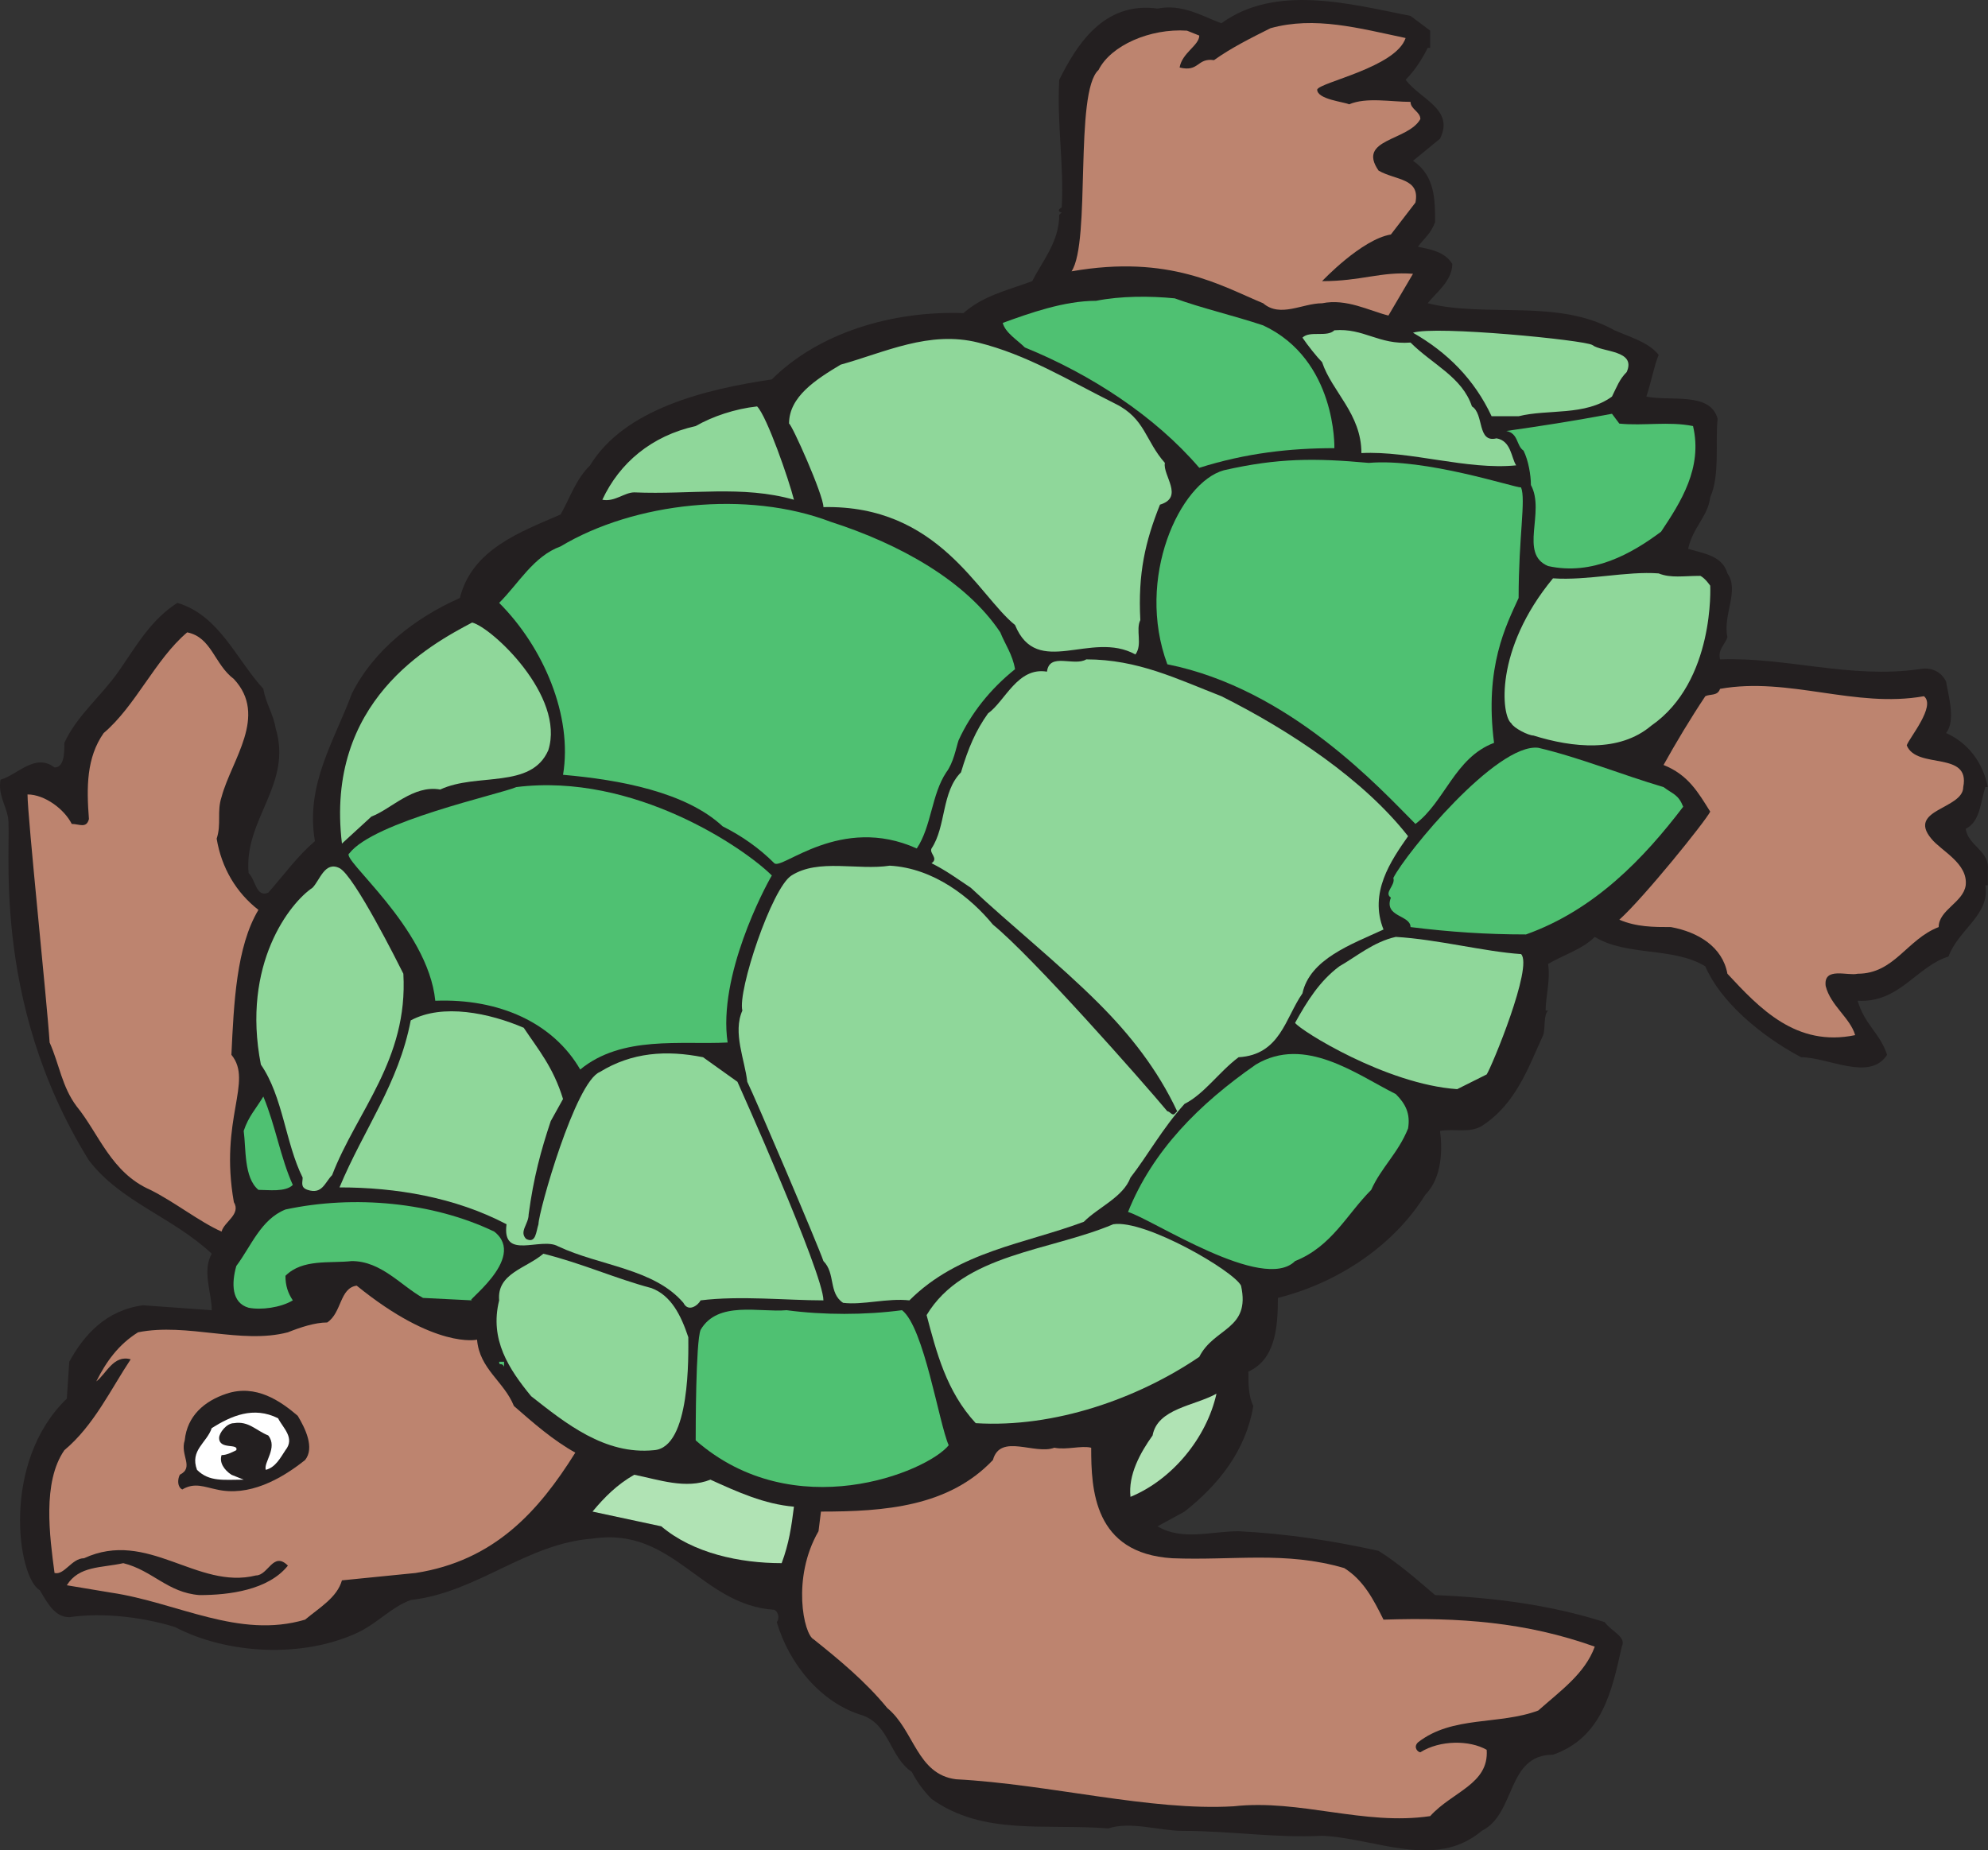
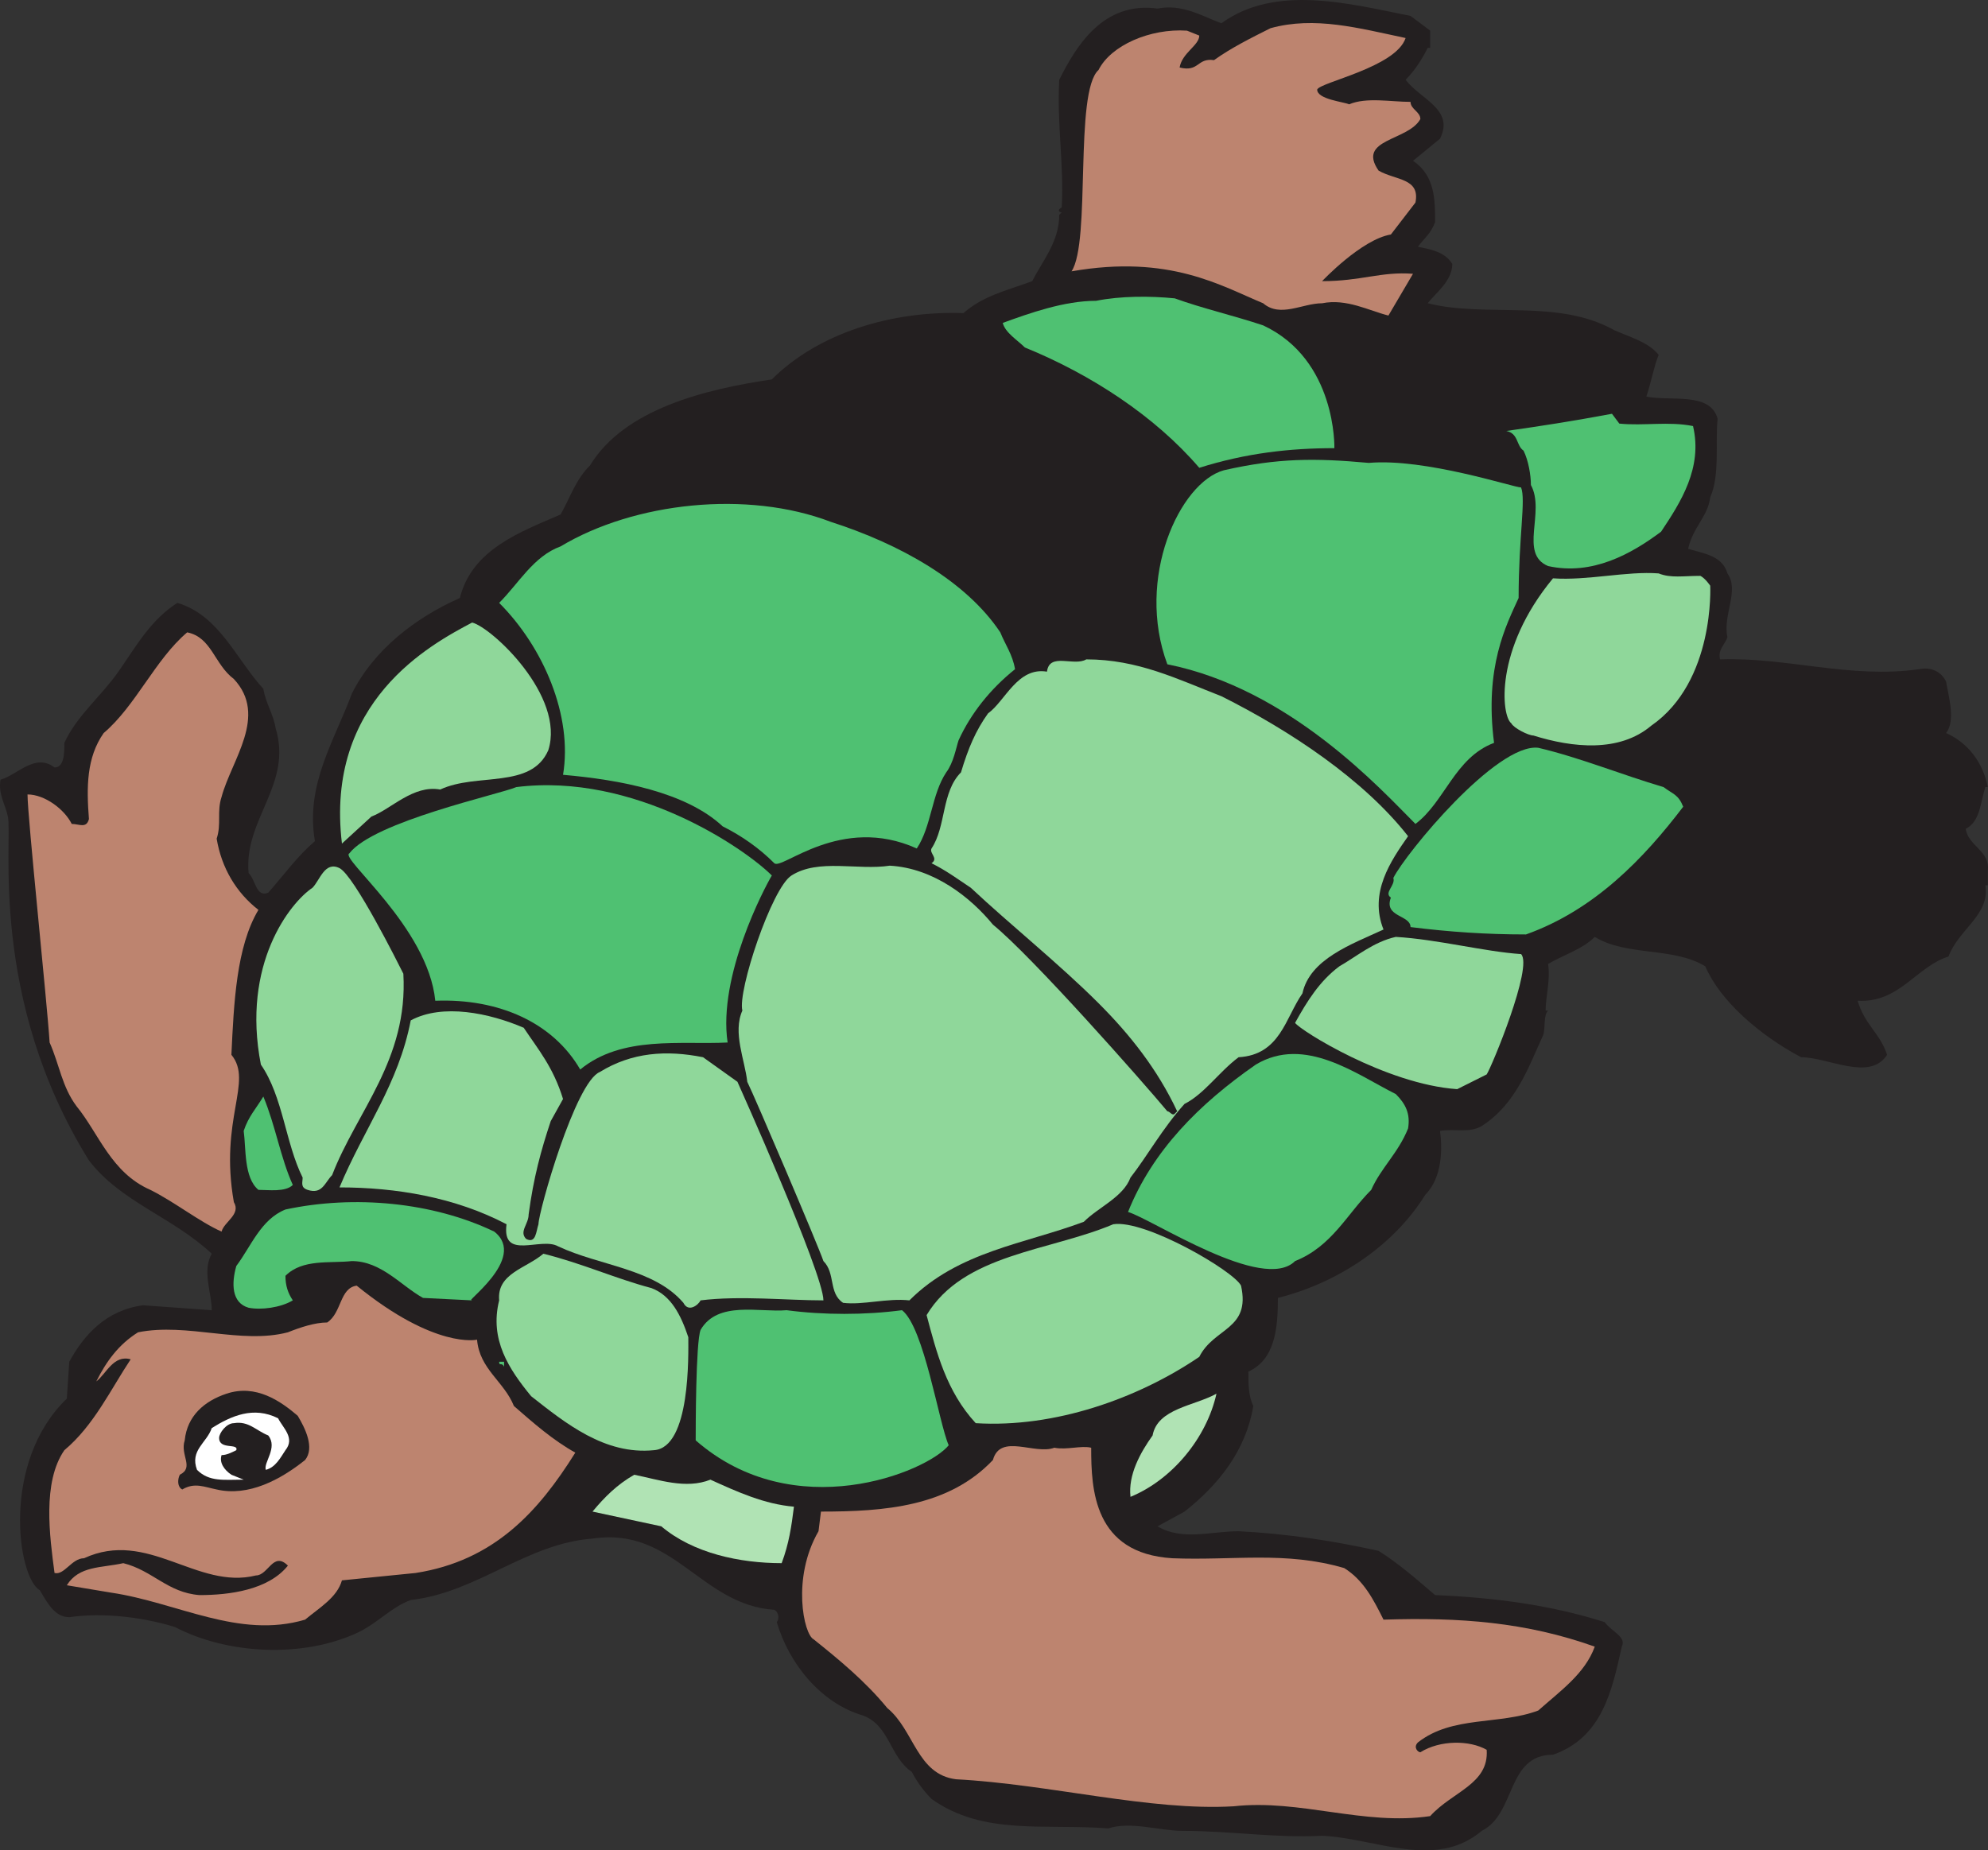
<svg xmlns="http://www.w3.org/2000/svg" width="606.959" height="565.057">
  <rect width="100%" height="100%" fill="#333333" stroke="none" />
  <path fill="#231f20" fill-rule="evenodd" d="M436.651 9.361v5.25h-.75c-1.5 3-3.75 6.75-6.75 9.75 4.5 6 15 9 10.5 18l-8.25 6.75c6.75 4.5 6.75 12 6.75 18.75-1.5 3.75-3 4.5-5.25 7.5 3.75.75 8.25 1.5 10.5 5.25 0 5.25-5.25 9-7.5 12 18 4.5 39.75-1.5 57 8.25 5.25 2.25 10.5 3.75 13.5 7.5-1.5 3.75-2.25 8.25-3.75 12.75 7.5 1.5 19.5-1.5 21.75 6.75-.75 7.5.75 17.25-2.25 24-.75 6-5.25 9-6.75 15.75 5.25 1.5 10.5 2.25 12 7.5 3.75 5.25-1.5 12.75 0 19.5-.75 2.25-3 3.75-2.25 6.75 20.25-.75 39.75 6 60.75 3 3.75-.75 6.75.75 8.25 3.75.75 4.5 3 12 0 15.75 6.75 3 11.25 9 12.75 16.5h-.75c-1.5 4.5-1.5 10.5-6 12.75.75 5.25 7.5 6.75 6.75 12.75v4.5h-.75c1.5 9-8.25 13.5-11.25 21.75-9.75 3-15 14.25-27.75 13.5 2.25 7.5 6.75 9.75 9 16.5-5.25 8.25-18 .75-26.25.75-12.75-6.75-24.75-17.25-29.25-27.75-9.75-6-24-3-33.75-9-3.75 3.75-9 5.25-14.25 8.25.75 5.25-.75 9.75-.75 14.25h.75c-1.5 1.5-.75 5.25-1.5 7.5-4.5 9.75-8.25 21-18.75 27.75-3.75 2.25-8.25.75-12.75 1.5.75 5.25.75 14.25-4.5 19.5-9.75 15.75-27 27-45 31.5 0 9-.75 18.75-9 22.5 0 3.75 0 7.5 1.5 10.5-2.25 13.5-10.5 24-21 32.25l-8.25 4.5c7.5 4.5 16.5 1.5 24.75 1.5 15 .75 29.25 3 42.75 6 6 3.75 12 9 17.25 13.5 18 .75 35.25 3 51.75 8.25 2.25 3 6.75 4.5 5.25 7.5-3 13.5-6 27.75-21 33-14.25 0-11.25 18-21.75 23.25-14.25 12-32.25 2.25-48.75 1.5-14.25.75-27.75-1.5-42.75-1.5-6.75 0-15.75-3-22.5-.75-19.5-1.5-38.25 2.25-54-9-2.25-2.25-4.5-5.25-6-8.25-6.75-4.5-6.75-14.25-15-17.25-12.75-3.75-22.5-15.75-26.25-28.5.75-.75.75-3-.75-3.75-22.5-1.5-30.75-25.5-55.5-21.75-20.25 1.5-35.25 16.5-55.5 18.75-6 2.25-9.75 6.75-15.75 9.75-17.25 8.25-40.5 6.75-56.25-1.5-9.75-3-21.75-4.5-32.25-3-4.5 0-6.75-4.5-9-8.25-6.75-3.75-12-39 8.25-58.5l.75-11.25c4.5-8.25 11.25-15.75 22.5-17.25l21 1.5c0-5.25-3-12 0-17.25-12-11.25-27.75-15.75-37.5-28.5-30.75-49.5-23.25-98.25-24.75-105-.75-3.75-3-6.75-2.25-11.25 5.25-1.5 10.5-8.25 16.5-3.75 3 0 3-4.5 3-7.5 3.75-8.25 11.25-14.25 16.5-21.75s9.75-15.75 18-21c12.75 3.75 18 17.25 26.25 26.25.75 4.5 3 7.5 3.75 12 5.25 17.25-9.75 27.75-8.25 44.25 2.25 2.25 2.25 7.5 6 6 5.25-6 9-11.25 14.25-15.75-3-17.25 6-30.75 11.25-45 6.75-13.5 19.5-23.25 33-29.25 3.75-15 18.75-20.25 30.75-25.5 3-5.25 4.5-10.5 9-15 10.5-17.25 35.25-23.25 55.5-26.25 14.25-14.25 36.75-21 58.5-20.25 6-5.25 12.75-6.75 21-9.75 3-6 8.25-12 8.25-20.25l.75-.75c-.75 0-1.5-.75 0-1.5.75-12.75-1.5-25.5-.75-39 5.25-10.5 13.5-24 30-21.75 7.5-1.5 13.5 2.25 19.5 4.5 16.5-12 39-6 57.75-2.25l6 4.5" />
  <path fill="#bd846f" fill-rule="evenodd" d="M429.151 11.611c-3 9-26.25 13.5-27 15.75 0 3 8.25 3.75 9.75 4.5 5.25-2.25 12.75-.75 18.75-.75 0 2.25 3 3 3 5.25-3.75 6.75-19.5 6-12.75 15.75 5.25 3 12.75 2.25 11.25 9.75l-7.5 9.75c-9 1.5-21 14.25-21 14.25 12 0 18-3 27.75-2.25l-7.5 12.75c-6-1.5-12.75-5.25-20.25-3.75-6 0-12.75 4.5-18 0-12.75-5.25-28.5-15-58.5-9.75 6-9 .75-54.75 8.25-61.5 3.75-7.5 15.75-12.75 27-12l3.75 1.5c0 3-5.25 5.25-6 9.75 6 1.5 5.25-3 10.5-2.25 5.25-3.75 11.25-6.75 17.25-9.75 13.5-3.75 27 0 41.25 3" />
  <path fill="#4fc172" fill-rule="evenodd" d="M385.651 99.361c22.5 10.5 21.75 37.5 21.75 37.5-13.5 0-27 1.5-41.25 6-13.5-15.75-33-28.5-53.25-36.75-2.25-2.25-6-4.5-6.75-7.5 8.25-3 18.75-6.75 28.5-6.75 7.5-1.5 16.5-1.5 24-.75 8.25 3 18 5.25 27 8.25" />
-   <path fill="#8fd79a" fill-rule="evenodd" d="M486.151 105.361c3 2.25 13.5 1.5 10.5 8.25-2.25 2.25-3 4.5-4.5 7.5-8.25 6-19.5 3.75-28.5 6h-8.25c-5.25-11.25-13.5-19.5-24-25.5 6.75-2.25 52.5 2.25 54.75 3.75m-55.5-.75c6.75 6.75 15.75 10.5 18.75 19.5 3.75 2.25 1.5 11.25 7.5 9.75 4.5.75 4.5 6 6 8.25-15 1.5-32.25-4.5-47.25-3.75 0-12-9-18.75-12-27.75-1.5-1.5-4.5-5.25-6-7.5 2.25-2.25 7.5 0 9.75-2.25 9-.75 13.5 4.5 23.25 3.75m-90 18.75c9 4.5 9 11.25 15 18-.75 3.75 6 10.5-1.5 12.75-4.5 11.25-6.75 21-6 35.25-1.5 3 .75 7.5-1.5 10.5-13.5-7.5-30 7.5-36.75-9-11.25-9-23.25-36.75-58.5-36 0-3.75-9.75-25.5-10.5-25.5 0-8.25 8.25-13.5 15.75-18 13.5-3.75 27-10.5 42-6.75s27 11.25 42 18.75m-98.251 29.25c-15.75-4.5-31.5-1.5-48.75-2.25-3 0-6 3-9.75 2.25 5.25-11.25 15-19.5 28.5-22.5 5.25-3 12-5.25 18.75-6 3 3 9.75 22.5 11.25 28.5" />
  <path fill="#4fc172" fill-rule="evenodd" d="M494.401 129.361c7.5.75 15-.75 22.5.75 3 12.75-3.75 23.25-9.75 32.25-9 6.75-21 13.5-34.5 10.5-9-3.75-.75-16.5-5.25-24.75 0-3-.75-7.5-2.25-10.5-2.25-1.5-1.5-5.25-5.25-6 10.5-1.5 20.25-3 32.25-5.25l2.25 3" />
  <path fill="#4fc172" fill-rule="evenodd" d="M464.401 148.861c1.5 3.75-.75 15-.75 33.75-3.75 8.25-10.5 21-7.5 44.25-12 4.5-15 18-24 24.75-10.5-10.5-38.25-41.25-75.75-48.75-9.75-26.25 3.75-55.5 17.25-59.25 16.5-3.75 27.75-3.75 44.25-2.25 17.25-1.5 44.25 7.5 46.5 7.5m-159 44.25c1.5 3.75 3.75 6.75 4.5 11.25-7.5 6-13.5 13.5-17.25 21.75-.75 2.25-1.5 6.75-3.75 9.75-4.5 6.75-4.5 16.5-9 23.25-23.25-10.5-41.25 6.75-43.5 4.5-4.5-4.5-9.75-8.25-15.75-11.25-11.25-10.5-31.5-14.25-48.75-15.75 3-18-6-39-19.5-52.5 6-6 10.5-14.25 18.75-17.25 22.5-13.5 57-17.25 82.5-7.5 21 6.75 41.25 18 51.75 33.75" />
  <path fill="#8fd79a" fill-rule="evenodd" d="M519.15 175.861c1.5.75 3 3 3 3s1.5 29.25-18 42.75c-9.75 8.25-24 6.75-36 3-1.5 0-6-2.25-6.75-3.75-3-2.25-5.25-22.5 12.75-44.25 10.5.75 22.5-2.25 32.25-1.5 3.75 1.5 7.5.75 12.75.75m-351.75 53.25c-5.25 12-21.75 6.75-33 12-8.25-1.5-15 6-21 8.25l-9 8.25c-5.25-43.5 27-60.75 39.75-67.5 6 1.5 28.5 22.5 23.25 39" />
  <path fill="#bd846f" fill-rule="evenodd" d="M71.4 207.361c10.5 11.25-.75 24.75-3.75 36-1.5 4.5 0 8.25-1.5 12.75 1.5 9 6 16.5 12.75 21.75-6.75 11.25-7.5 28.5-8.25 44.25 6.75 8.25-3.75 19.5.75 45 2.25 3.75-3 6-3.75 9-6.75-3-14.25-9-21.75-12.75-12-5.25-15.75-17.25-22.5-25.5-4.5-6-5.25-12.75-8.25-19.5-.75-12-6.75-69-6.75-75.75 5.25 0 11.25 4.5 13.5 9 2.25 0 4.5 1.5 5.25-1.5-.75-9.75-.75-18.75 4.5-26.25 9.75-8.25 15.75-22.5 25.5-30.75 7.5 1.5 8.25 9.75 14.25 14.25" />
  <path fill="#8fd79a" fill-rule="evenodd" d="M372.901 212.611c21 10.5 43.5 25.5 57 42.75-5.25 7.5-12 17.25-7.5 28.5-9.75 4.5-22.5 9-24.75 19.5-5.25 7.5-6.75 18.75-19.5 19.5-6 4.5-10.5 11.25-16.5 14.25-6.75 7.5-11.25 15.75-16.5 22.5-2.25 6-9.75 9-14.25 13.5-18 6.75-38.25 9-53.25 24-6.75-.75-14.25 1.5-20.25.75-4.5-3-2.25-9-6-12.75-1.5-4.5-21-50.25-23.25-54.75-.75-6.75-4.5-15-1.5-21.75-1.5-6 9-37.5 15-41.25 8.25-5.25 20.25-1.5 30-3 13.5.75 24.75 9.75 31.5 18 12 9.75 45.75 48 53.25 57 .75 0 1.5 1.5 2.25.75l.75-.75c-6-12.75-14.25-23.25-24-33-12-12-27-24-39-35.25-4.5-3-7.5-5.25-12-7.5 2.25-1.5-.75-3 0-4.5 4.5-6.75 3-17.25 9-23.25 2.25-7.5 4.5-12.75 8.25-18 5.25-3.75 9-14.25 18-12.75.75-6 8.25-1.5 12-3.75 15.75 0 27.75 6 41.25 11.25" />
-   <path fill="#bd846f" fill-rule="evenodd" d="M587.4 212.611c3.75 3-4.5 12.75-5.25 15 3 7.5 19.5 1.5 17.25 12.75 0 6.75-17.25 6.75-9.75 15.75 3 3.75 11.25 7.5 10.5 14.25-.75 5.25-8.25 7.5-8.25 12.75-9.75 3.75-13.5 14.25-24.75 14.25-3 .75-10.5-2.25-9.75 3.75 1.5 6 7.5 9.75 9 15-18 3.75-29.25-8.25-39-18.75-1.5-8.25-9-12.75-17.25-14.25-5.25 0-10.5 0-15.75-2.25 7.5-6.75 26.25-30 27.75-33-3.75-6-6.75-11.25-14.25-14.25 3.75-6.75 8.25-14.25 12.75-21 1.5-.75 3.75 0 4.5-2.25 21-3.75 41.25 6 62.25 2.25" />
  <path fill="#4fc172" fill-rule="evenodd" d="M507.901 240.361c3 2.25 4.5 2.25 6 6-12 15.75-27 31.5-48 39-12 0-23.25-.75-35.25-2.25 0-3.75-8.25-3-6-9-2.25-1.5 1.5-3.75.75-6 3.75-7.5 31.5-41.25 44.25-39.75 12.75 3 25.5 8.25 38.25 12m-272.251 27c-2.25 3.75-16.5 30.75-13.5 51-14.25.75-32.25-2.25-45 8.25-8.25-14.25-24.75-21.75-44.25-21-2.25-22.5-29.25-43.5-26.25-45 7.5-9.75 45.75-18 51-20.25 36-4.5 69.75 18.75 78 27" />
  <path fill="#8fd79a" fill-rule="evenodd" d="M123.15 297.361c1.5 26.25-14.25 42-21.75 61.5-2.25 2.25-3 6-7.5 4.5-2.25-.75-1.5-2.25-1.5-3.75-5.25-10.5-6-24.75-12.75-34.5-6-30.75 9-49.5 15.75-54 2.25-2.25 3.75-8.25 8.25-6s18 29.25 19.5 32.25m341.251-6c3.75 3.75-9 34.5-10.5 36.75l-9 4.5c-21.75-1.5-48-18-49.5-20.25 3.75-6.75 7.5-12.75 13.5-17.25 5.25-3 10.5-7.5 17.25-9 12.75.75 27 4.5 38.25 5.25m-304.501 22.5c4.5 6.75 9 12 12 21.75l-3.75 6.75c-3 9-5.25 17.25-6.75 28.5 0 3-3 5.25-.75 7.5 3 1.5 3-2.25 3.75-4.5 0-3.75 11.25-43.5 18.75-46.5 9.75-6 20.25-6.75 31.5-4.5l10.5 7.5s26.25 58.5 26.25 66.75c-11.25 0-25.5-1.5-37.5 0-.75 1.5-3.75 3.75-5.25.75-9-10.5-25.5-11.25-38.25-17.25-5.25-3-17.25 4.5-15.75-6.75-15.75-8.25-33.75-11.25-51-11.25 7.5-18 18-31.5 21.75-51 9.75-5.25 24-2.25 34.5 2.25" />
  <path fill="#4fc172" fill-rule="evenodd" d="M426.151 334.111c3 3 4.5 6 3.75 10.5-3 7.5-8.25 12-11.25 18.75-7.5 7.5-12 17.25-23.25 21.75-9.75 9.75-43.5-12.75-51-15 7.5-18.75 21.75-33 39-45 15-9 30.75 3 42.75 9M89.4 361.861c-2.25 2.25-7.5 1.5-10.5 1.5-4.5-3.75-3.75-12.75-4.5-18 1.5-4.5 3.75-6.75 6-10.5 3.75 9 5.25 18.75 9 27m61.5 14.25c10.5 8.25-10.5 22.5-6.75 21l-15-.75c-6.75-3.75-12.75-11.25-21.75-11.25-6.75.75-15-.75-20.25 4.5 0 3 .75 5.25 2.25 7.5-3.75 2.25-9.75 3-13.5 2.25-5.25-1.5-5.25-7.5-3.75-12.75 4.5-6 7.5-14.25 15-17.25 21-4.5 45-2.25 63.75 6.75" />
  <path fill="#8fd79a" fill-rule="evenodd" d="M378.901 392.611c3 13.5-8.25 12.75-12.75 21.75-18.75 12.75-44.25 21.75-68.25 20.25-9-9.75-12-21.75-15-33 11.25-18.75 37.5-19.5 57-27.75 9.75-1.5 36.75 14.25 39 18.75m-180.001.75c6 2.25 9 8.25 11.25 15 0 5.25.75 33.75-10.5 34.5-15 1.5-27-8.25-37.5-16.5-6.75-8.25-12.75-17.25-9.75-29.25-.75-8.25 8.25-9.75 13.5-14.25 12 3 21.75 7.5 33 10.5" />
  <path fill="#bd846f" fill-rule="evenodd" d="M145.65 409.111c.75 9 8.25 12.75 11.25 20.25 6 5.25 12 10.5 18.75 14.25-11.25 18-24.75 33-48.75 36.75l-22.5 2.25c-1.5 5.25-6.75 8.25-11.25 12-20.25 6-39-5.25-59.25-8.25l-13.5-2.25c3.75-6 10.5-5.25 17.25-6.75 9 2.25 13.5 9 23.25 9.75 9 0 21-1.5 27-9-4.5-4.5-6 3-9.75 3-18 4.5-33-14.25-52.5-5.25-3.75 0-6 5.25-9 4.5-1.5-11.25-3.75-27.75 3-37.5 9-7.5 14.25-18.75 20.25-27.75-5.25-1.5-7.5 4.5-10.5 6.75 3-6 6.75-11.25 12.75-15 15-3 31.5 3.75 45.75 0 3.75-1.5 8.25-3 12-3 4.5-3 3.75-10.5 9-11.25 24 19.5 36.75 16.5 36.75 16.5" />
  <path fill="#4fc172" fill-rule="evenodd" d="M275.401 400.111c6.75 5.25 11.25 34.5 14.25 41.25-6.75 8.25-47.25 24.75-77.25-1.5 0-3 0-30 1.5-33.75 5.25-9 18-5.25 26.25-6 11.25 1.5 24 1.5 35.25 0M153.9 415.861v1.5c-.75-1.5-1.5 0-1.5-1.5h1.5" />
  <path fill="#231f20" fill-rule="evenodd" d="M90.9 432.361c2.25 3.75 5.25 9.75 2.25 13.5-7.5 6-17.25 11.25-27 9-3.75-.75-6.75-2.25-10.5 0-1.5-.75-1.5-3-.75-4.5 4.5-2.25 0-6 1.5-10.5.75-7.5 6-12 12.75-14.25 9-3 16.5 2.25 21.75 6.75" />
  <path fill="#b0e3b4" fill-rule="evenodd" d="M371.401 425.611c-3 13.5-13.5 26.25-26.25 31.5-.75-6.75 3-13.5 6.75-18.75 1.5-8.25 12.75-9 19.5-12.75" />
  <path fill="#fff" fill-rule="evenodd" d="M84.9 433.111c1.5 3 5.25 6 2.25 9.75-1.5 2.25-3 5.25-6 6-.75-2.25 3.75-6.75.75-10.5-3.75-1.5-6-4.5-10.5-3.75-2.25 0-4.5 3-4.5 4.5 0 3.75 6 1.5 5.25 3.75-1.5.75-3 1.5-4.5 1.5-.75 2.25.75 4.5 3 6l3.75 1.5c-6 0-10.5.75-14.25-3-2.25-6 3-8.25 4.5-12.75 6-3.75 12.75-6.75 20.25-3" />
  <path fill="#bd846f" fill-rule="evenodd" d="M333.151 442.111c0 12.75.75 32.25 24.75 33.75 18.75.75 34.5-2.25 52.5 3 6 3.75 9 9.75 12 15.75 23.25-.75 43.5.75 64.5 8.25-3 8.25-10.5 13.5-17.25 19.5-12 4.5-26.25 1.5-36.75 9.75-1.5 1.5 0 3 .75 3 6-3.75 15-3.75 20.25-.75.75 10.5-10.5 12.75-17.25 20.25-20.25 3-39.75-5.25-60-3-25.5 1.5-56.25-6.75-84.75-8.25-12-1.5-12.75-15-21-21.75-6.75-8.25-15-15-22.5-21-3-1.5-6.75-18.75 1.5-33l.75-6c19.5 0 39-1.5 52.5-15.75 2.25-8.25 12.75-1.5 18.75-3.75 3.75.75 8.25-.75 11.25 0" />
  <path fill="#b0e3b4" fill-rule="evenodd" d="M216.9 451.861c8.25 3.75 16.5 7.5 25.5 8.25-.75 6-1.5 11.25-3.75 17.25-12.75 0-27-3-36.75-11.25l-21-4.5c3.75-4.5 7.5-8.25 12.75-11.25 7.5 1.5 15.75 4.5 23.25 1.5" />
</svg>